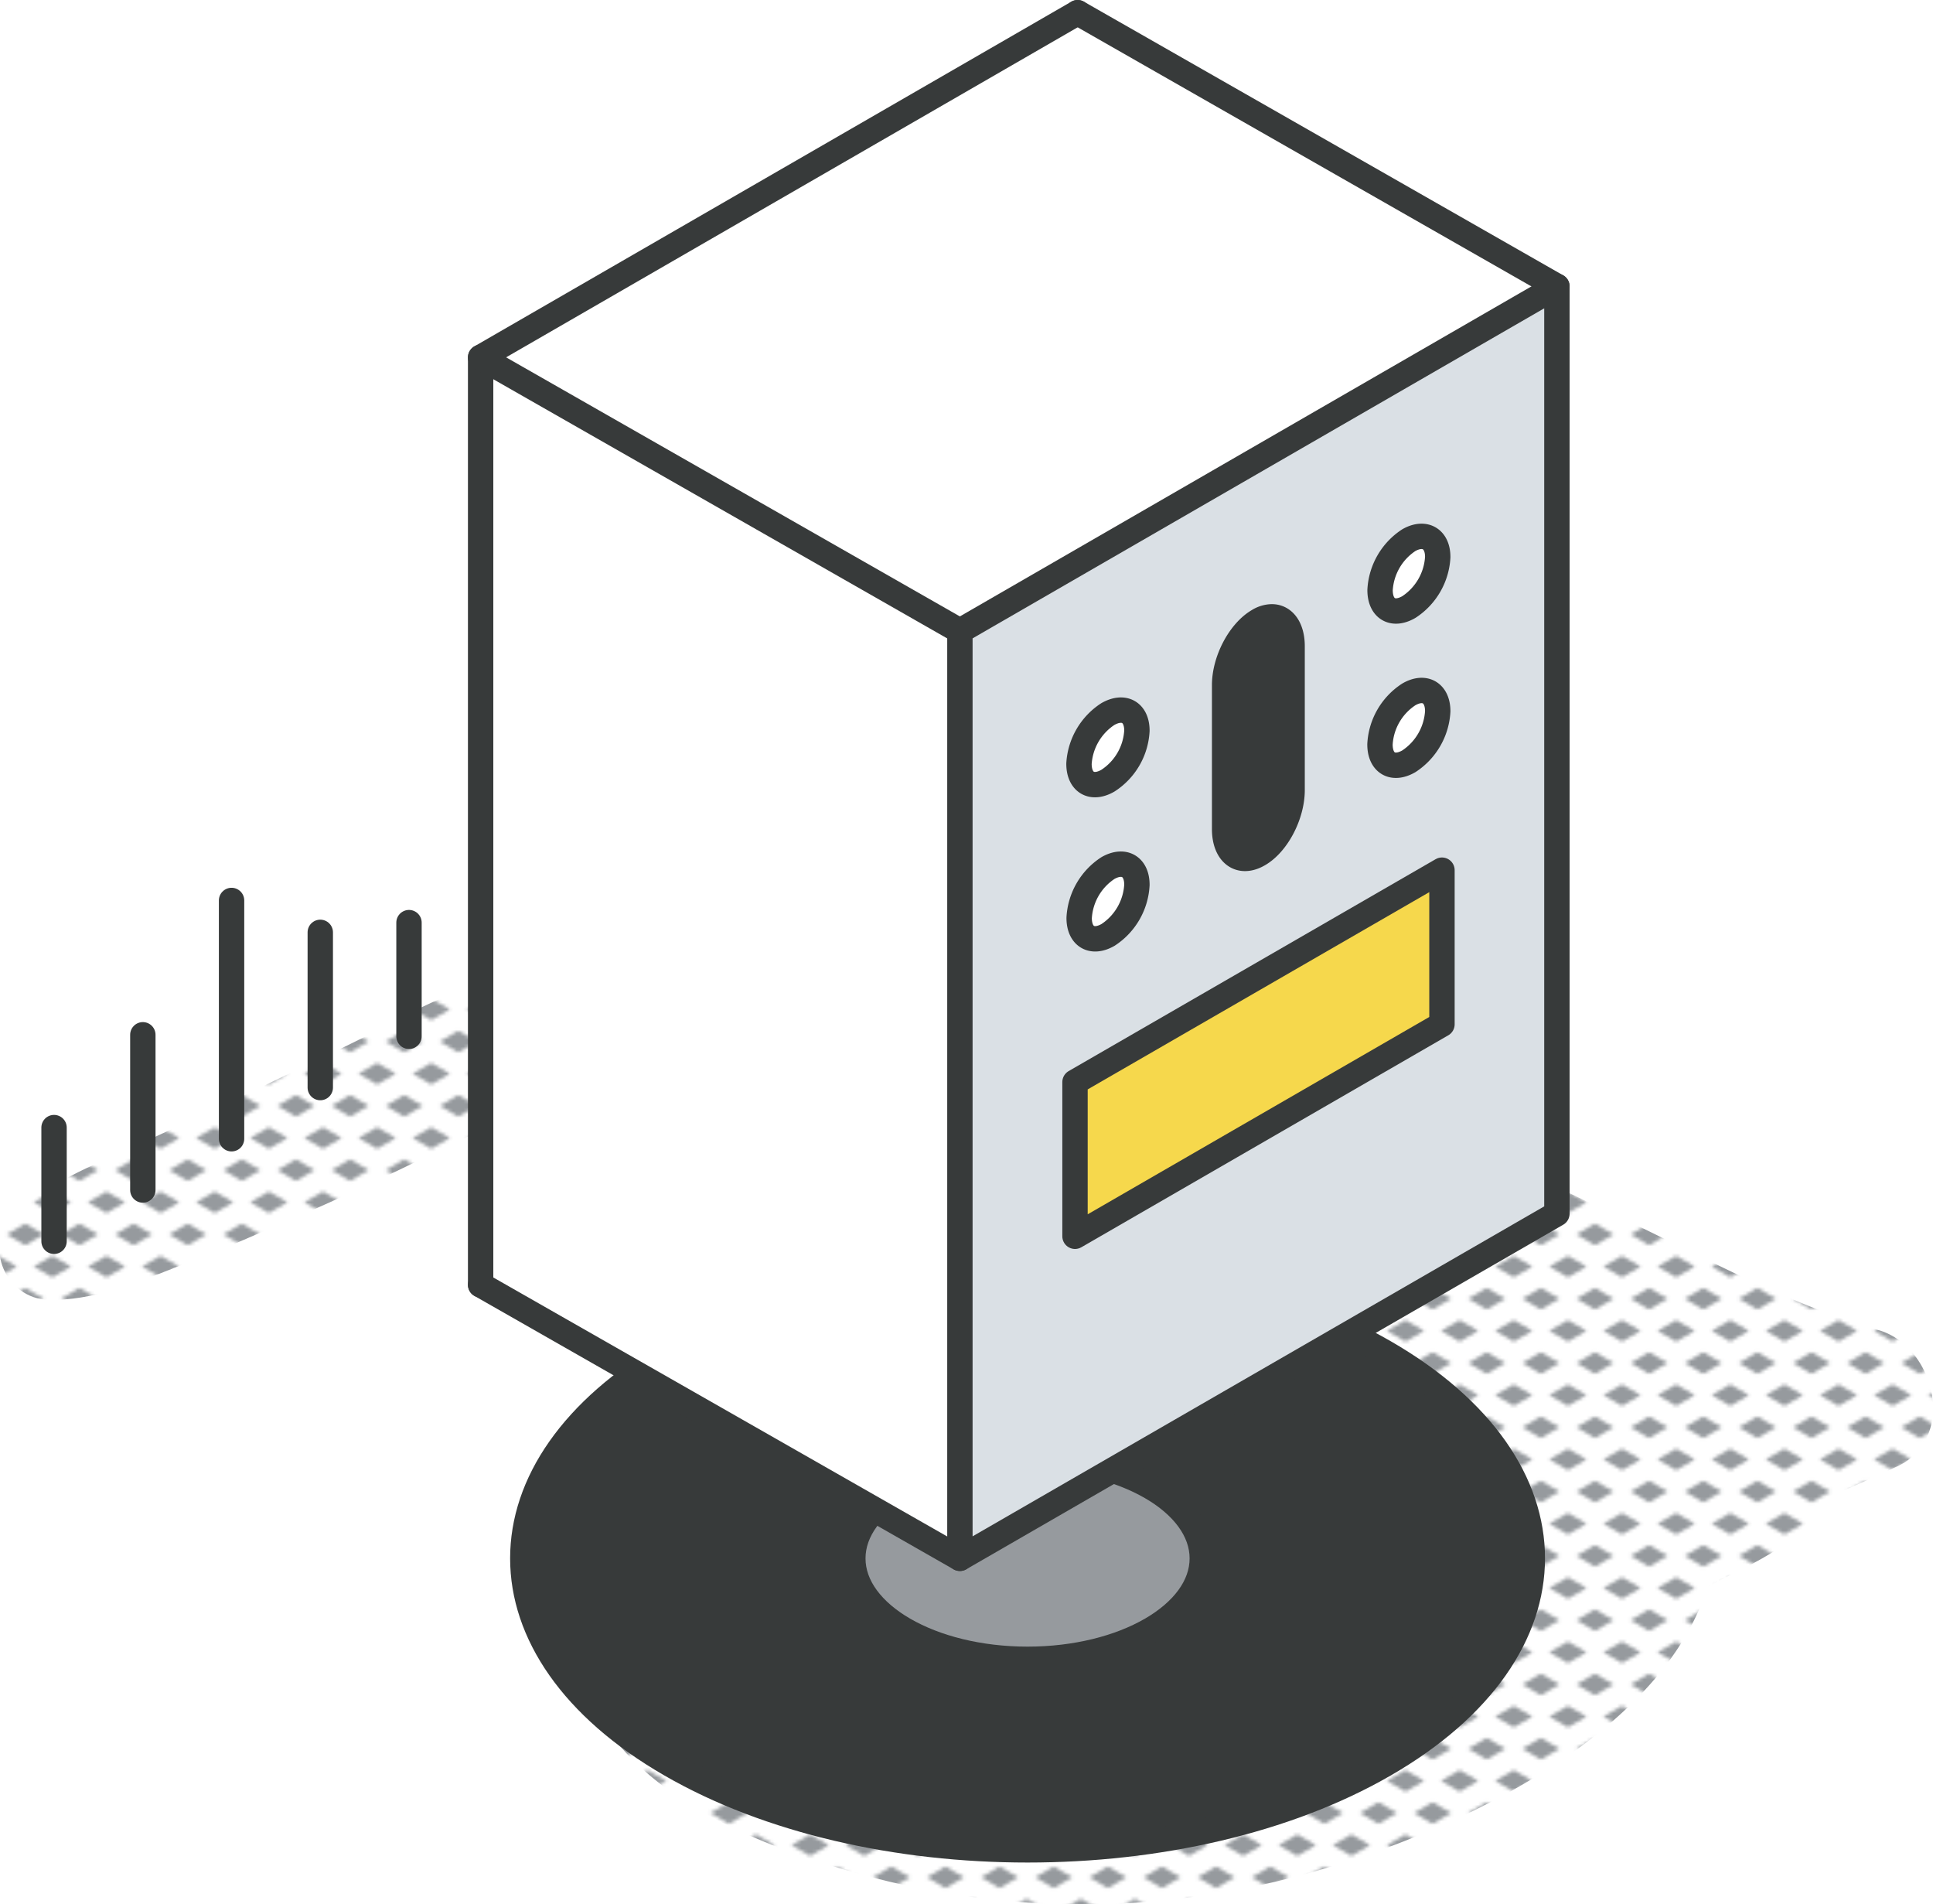
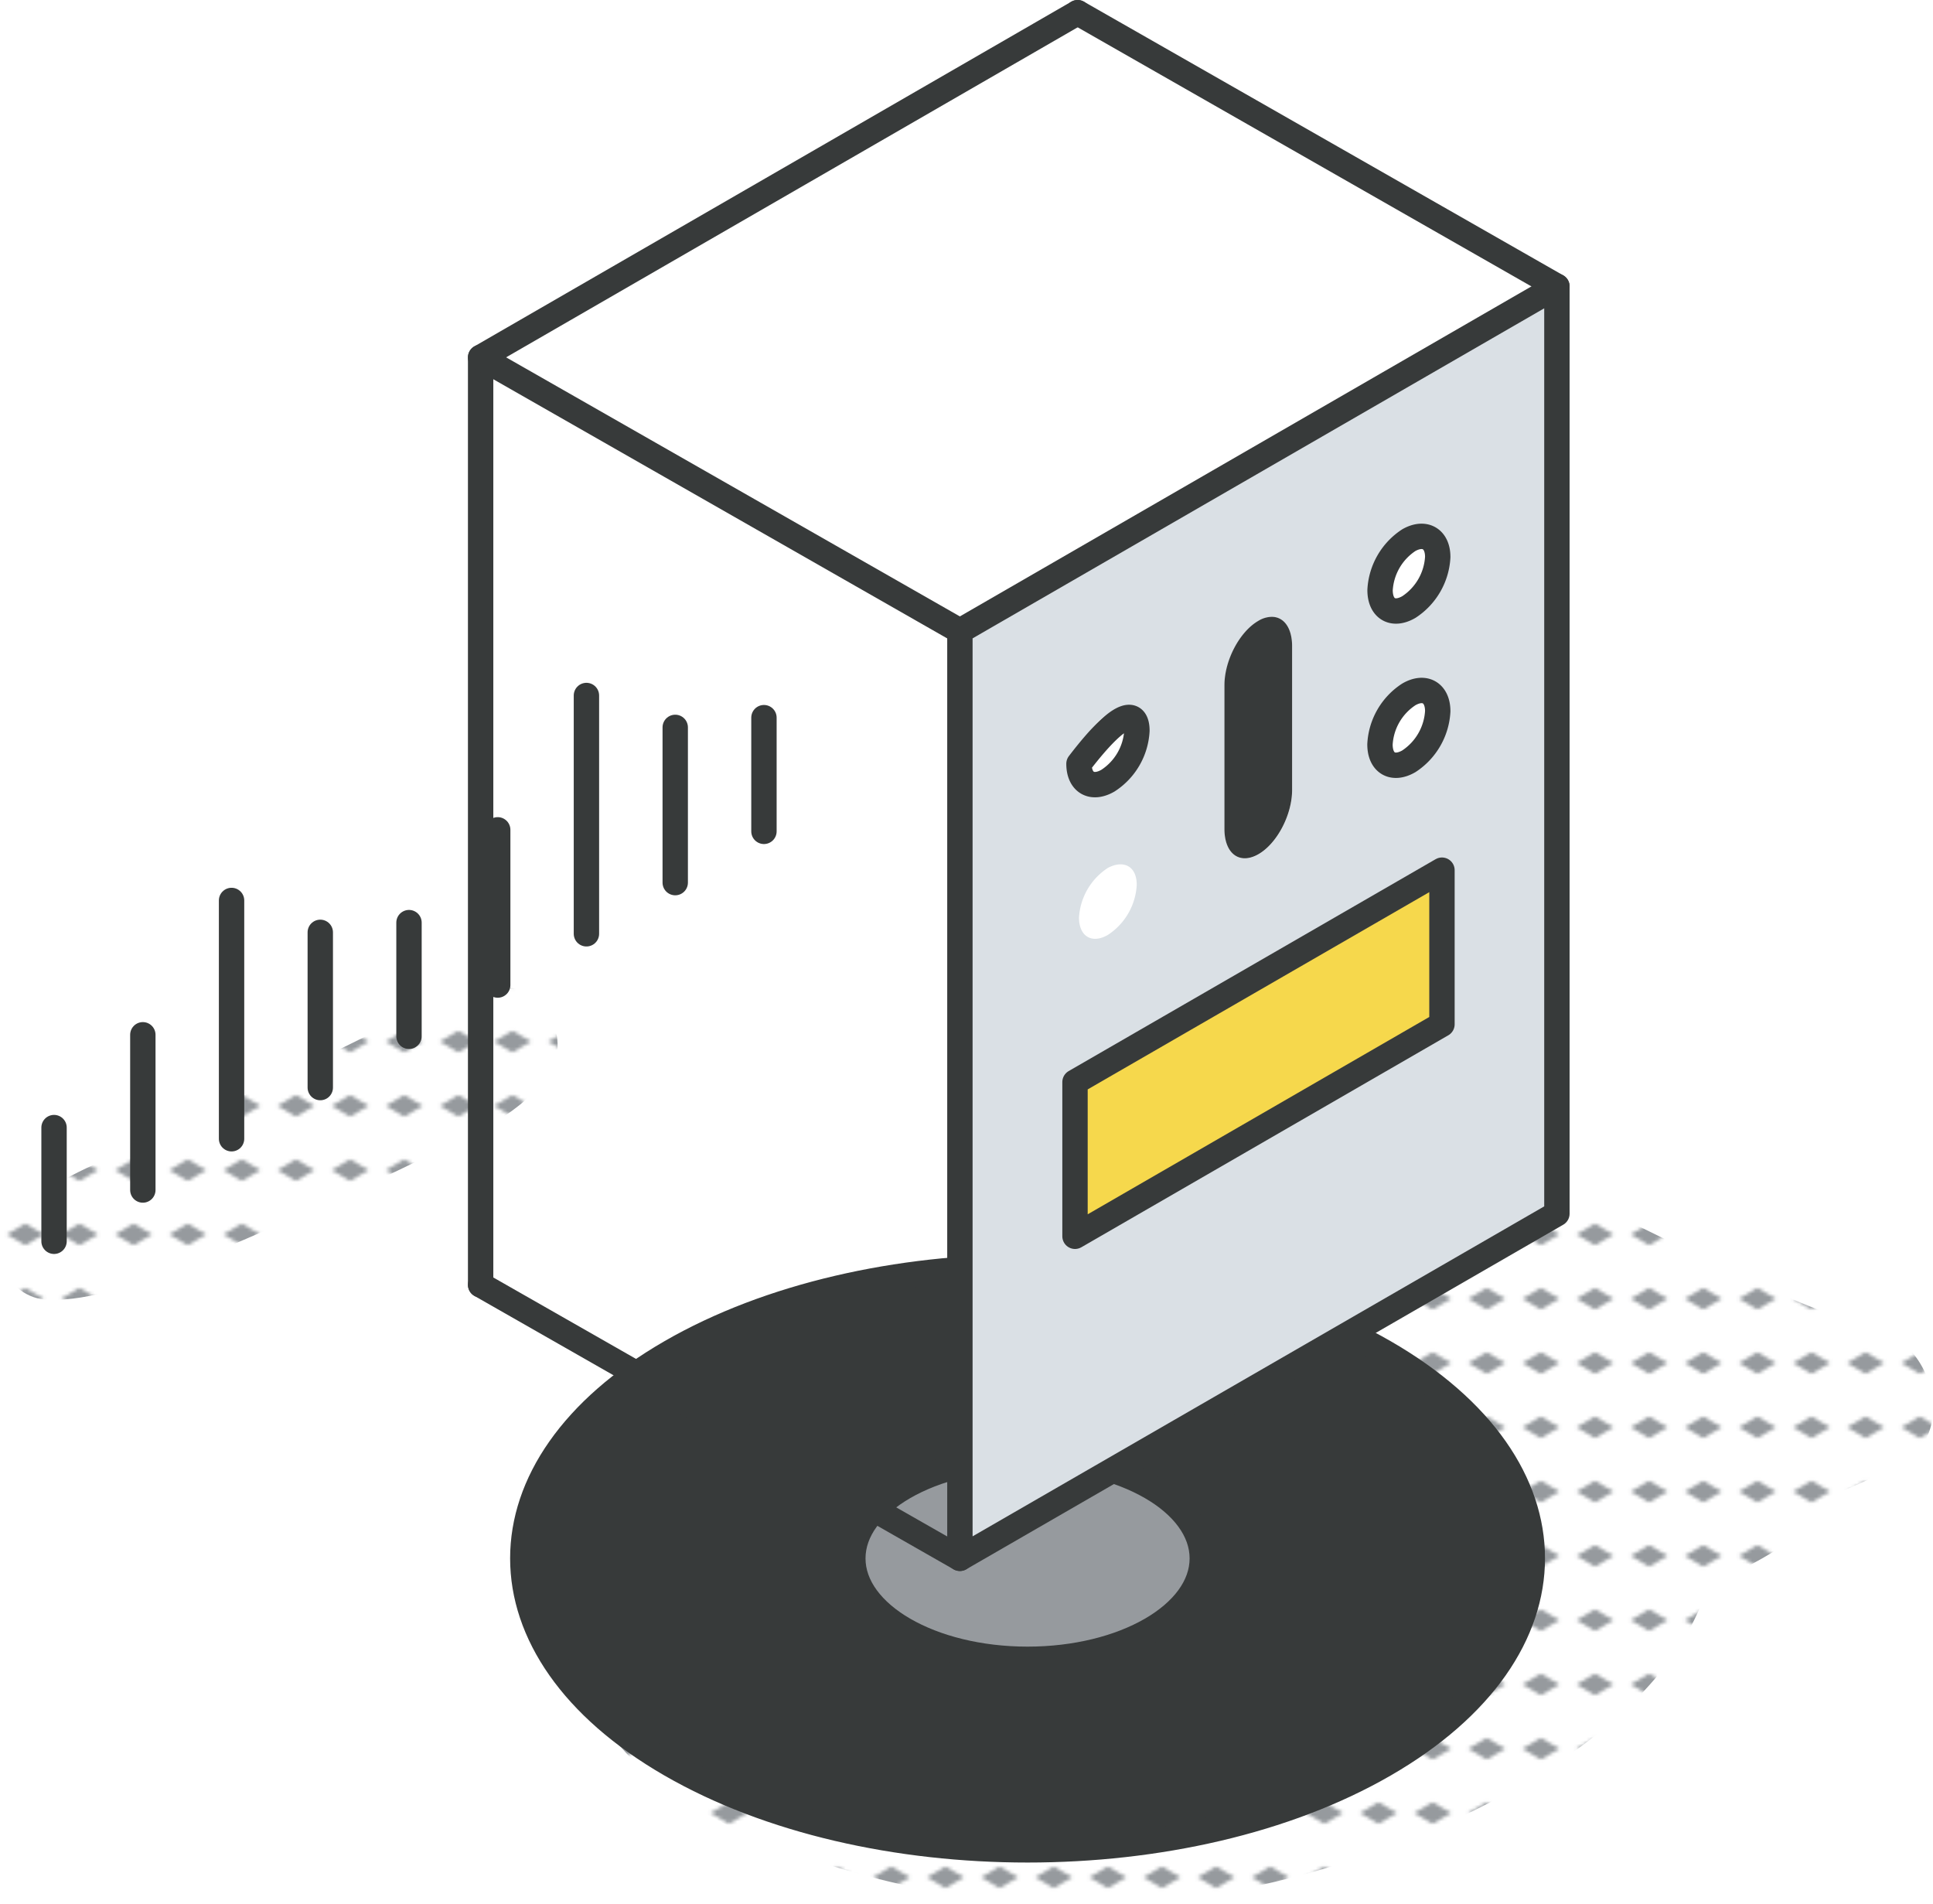
<svg xmlns="http://www.w3.org/2000/svg" viewBox="0 0 228.56 225.13">
  <defs>
    <style>.cls-1,.cls-4{fill:none;}.cls-2{fill:#969a9e;}.cls-3{fill:url(#New_Pattern_Swatch_3);}.cls-4{stroke:#373a3a;stroke-linecap:round;stroke-linejoin:round;stroke-width:3px;}.cls-5{fill:#373a3a;}.cls-6{fill:#dae0e5;}.cls-7{fill:#fff;}.cls-8{fill:#f6d84c;}</style>
    <pattern id="New_Pattern_Swatch_3" data-name="New Pattern Swatch 3" width="16" height="19" patternTransform="translate(9.39 -6.07) scale(0.4)" patternUnits="userSpaceOnUse" viewBox="0 0 16 19">
      <rect class="cls-1" width="16" height="19" />
      <polygon class="cls-2" points="16 22.18 10.5 19 16 15.82 21.5 19 16 22.18" />
-       <polygon class="cls-2" points="8 12.68 2.5 9.5 8 6.33 13.5 9.5 8 12.68" />
      <polygon class="cls-2" points="0 22.18 -5.5 19 0 15.82 5.5 19 0 22.18" />
      <polygon class="cls-2" points="16 3.18 10.5 0 16 -3.17 21.5 0 16 3.18" />
      <polygon class="cls-2" points="0 3.18 -5.5 0 0 -3.17 5.5 0 0 3.18" />
    </pattern>
  </defs>
  <g id="Layer_2" data-name="Layer 2">
    <g id="icons_design" data-name="icons design">
      <path class="cls-3" d="M222.09,157.23c-10.9-3.12-21.1-8.88-31.33-13.71-10.73-5.07-21.46-10.58-33-13.69-6.93-1.88-9.55,6.93-4.55,10.78,1.08.83,2.18,1.62,3.29,2.4h0l0,.06c-.83-.15-1.67-.28-2.5-.39-10.45-1.4-13,17-2.51,18.56,6.92,1,17.26,3.83,18.85,11.92,1.27,6.46-5,9.86-8.69,14.92a5.09,5.09,0,0,0-.9,3.94,40.2,40.2,0,0,0-10.11,8.69,5.89,5.89,0,0,0-1.19,3.34A88.22,88.22,0,0,1,116,207a75.31,75.31,0,0,1-20-5.16c-6.74-2.77-13.18-7.63-20.48-8.73-3.47-.53-7.85,2.24-6.34,6.34C74,212.65,91.47,218.94,104,222.16a98.25,98.25,0,0,0,45.18.66c18.35-4,46.75-16.1,52.72-35.23l.61-.33c4.45-2.38,10.44-4.59,12.56-9.58,0-.09.06-.19.1-.28,3.17-1.3,6.22-2.69,9.06-4C231.47,170.16,228.87,159.17,222.09,157.23Z" />
      <path class="cls-3" d="M59,116.59c-5.43-.14-10.25,3.18-15,5.55s-9.62,4.7-14.44,7c-4.54,2.2-9.11,4.29-13.69,6.39-4.9,2.25-10.4,4.34-14.27,8.19-3.66,3.64-.86,9.79,4.11,9.94,5.18.15,10.37-2,15.15-3.87,5.33-2,10.57-4.34,15.8-6.62,4.92-2.15,9.75-4.46,14.56-6.83,5.1-2.52,10.46-4.58,13.66-9.48C67.88,122.39,64,116.72,59,116.59Z" />
      <line class="cls-4" x1="6.39" y1="133.3" x2="6.39" y2="146.74" />
      <line class="cls-4" x1="90.33" y1="84.84" x2="90.33" y2="98.28" />
      <line class="cls-4" x1="16.89" y1="122.33" x2="16.89" y2="140.68" />
      <line class="cls-4" x1="27.38" y1="106.45" x2="27.38" y2="134.62" />
      <line class="cls-4" x1="37.87" y1="110.22" x2="37.87" y2="128.57" />
      <line class="cls-4" x1="48.36" y1="109.07" x2="48.36" y2="122.51" />
      <line class="cls-4" x1="58.85" y1="98.1" x2="58.85" y2="116.45" />
      <line class="cls-4" x1="69.34" y1="82.22" x2="69.34" y2="110.39" />
      <line class="cls-4" x1="79.84" y1="85.99" x2="79.84" y2="104.34" />
      <path class="cls-5" d="M163.7,159.86c23.31,13.45,23.31,35.27,0,48.73s-61.09,13.46-84.4,0-23.31-35.28,0-48.73S140.4,146.4,163.7,159.86Zm-27.59,32.8c8.07-4.66,8.07-12.21,0-16.87s-21.15-4.66-29.22,0-8.07,12.21,0,16.87S128,197.32,136.11,192.66Z" />
      <ellipse class="cls-2" cx="121.5" cy="184.23" rx="20.66" ry="11.93" />
      <path class="cls-4" d="M163.7,208.59c23.31-13.46,23.31-35.28,0-48.73s-61.09-13.46-84.4,0-23.31,35.27,0,48.73S140.4,222.05,163.7,208.59Z" />
      <ellipse class="cls-4" cx="121.5" cy="184.23" rx="20.66" ry="11.93" />
      <path class="cls-6" d="M184.09,33.85V143.48L113.5,184.22V74.6ZM170.5,121.09V102.87l-43.39,25v18.23Zm-3.92-49.33A7.55,7.55,0,0,0,170,65.85c0-2.17-1.53-3-3.41-2a7.54,7.54,0,0,0-3.41,5.91C163.17,72,164.69,72.86,166.58,71.76Zm0,18.23A7.56,7.56,0,0,0,170,84.08c0-2.18-1.53-3.06-3.41-2A7.52,7.52,0,0,0,163.17,88C163.17,90.2,164.69,91.08,166.58,90Zm-13.8,3.42v-17c0-2.18-1-3.48-2.4-3.48a3.12,3.12,0,0,0-1.58.48c-2.19,1.28-4,4.67-4,7.6V98c0,2.94,1.78,4.28,4,3S152.78,96.34,152.78,93.41ZM131,92.29a7.51,7.51,0,0,0,3.41-5.91c0-2.17-1.52-3-3.41-2a7.55,7.55,0,0,0-3.42,5.92C127.6,92.5,129.13,93.38,131,92.29Zm0,18.23a7.54,7.54,0,0,0,3.41-5.92c0-2.17-1.52-3-3.41-2a7.53,7.53,0,0,0-3.42,5.91C127.6,110.72,129.13,111.61,131,110.52Z" />
      <polygon class="cls-7" points="184.09 33.85 113.5 74.6 56.83 42.25 127.42 1.5 184.09 33.85" />
      <polygon class="cls-8" points="170.5 102.87 170.5 121.09 127.11 146.15 127.11 127.92 170.5 102.87" />
      <path class="cls-7" d="M170,65.85a7.55,7.55,0,0,1-3.41,5.91c-1.89,1.1-3.41.21-3.41-2a7.54,7.54,0,0,1,3.41-5.91C168.46,62.8,170,63.68,170,65.85Z" />
      <path class="cls-7" d="M170,84.08A7.56,7.56,0,0,1,166.58,90c-1.89,1.09-3.41.21-3.41-2a7.52,7.52,0,0,1,3.41-5.91C168.46,81,170,81.9,170,84.08Z" />
      <path class="cls-5" d="M152.78,76.39v17c0,2.93-1.78,6.34-4,7.6s-4-.07-4-3V81c0-2.93,1.79-6.32,4-7.6a3.12,3.12,0,0,1,1.58-.48C151.79,72.91,152.78,74.21,152.78,76.39Z" />
      <path class="cls-7" d="M134.43,86.38A7.51,7.51,0,0,1,131,92.29c-1.89,1.09-3.42.21-3.42-2A7.55,7.55,0,0,1,131,84.41C132.91,83.33,134.43,84.21,134.43,86.38Z" />
-       <path class="cls-7" d="M134.43,104.6a7.54,7.54,0,0,1-3.41,5.92c-1.89,1.09-3.42.2-3.42-2a7.53,7.53,0,0,1,3.42-5.91C132.91,101.55,134.43,102.43,134.43,104.6Z" />
-       <polygon class="cls-7" points="113.5 74.6 113.5 184.22 56.83 151.89 56.83 42.25 113.5 74.6" />
      <polyline class="cls-4" points="56.83 151.89 56.83 42.25 127.42 1.5" />
-       <path class="cls-4" d="M134.43,86.38A7.51,7.51,0,0,1,131,92.29c-1.89,1.09-3.42.21-3.42-2A7.55,7.55,0,0,1,131,84.41C132.91,83.33,134.43,84.21,134.43,86.38Z" />
-       <path class="cls-4" d="M134.43,104.6a7.54,7.54,0,0,1-3.41,5.92c-1.89,1.09-3.42.2-3.42-2a7.53,7.53,0,0,1,3.42-5.91C132.91,101.55,134.43,102.43,134.43,104.6Z" />
+       <path class="cls-4" d="M134.43,86.38A7.51,7.51,0,0,1,131,92.29c-1.89,1.09-3.42.21-3.42-2C132.91,83.33,134.43,84.21,134.43,86.38Z" />
      <path class="cls-4" d="M170,65.85a7.55,7.55,0,0,1-3.41,5.91c-1.89,1.1-3.41.21-3.41-2a7.54,7.54,0,0,1,3.41-5.91C168.46,62.8,170,63.68,170,65.85Z" />
      <path class="cls-4" d="M170,84.08A7.56,7.56,0,0,1,166.58,90c-1.89,1.09-3.41.21-3.41-2a7.52,7.52,0,0,1,3.41-5.91C168.46,81,170,81.9,170,84.08Z" />
-       <path class="cls-4" d="M148.8,101c-2.2,1.27-4-.07-4-3V81c0-2.93,1.79-6.32,4-7.6a3.12,3.12,0,0,1,1.58-.48c1.41,0,2.4,1.3,2.4,3.48v17C152.78,96.34,151,99.75,148.8,101Z" />
      <polygon class="cls-4" points="170.5 121.09 127.11 146.15 127.11 127.92 170.5 102.87 170.5 121.09" />
      <polygon class="cls-4" points="184.09 33.85 184.09 143.48 113.5 184.22 113.5 74.6 184.09 33.85" />
      <line class="cls-4" x1="127.42" y1="1.5" x2="184.09" y2="33.85" />
      <line class="cls-4" x1="56.83" y1="42.25" x2="113.5" y2="74.6" />
      <line class="cls-4" x1="56.83" y1="151.89" x2="113.5" y2="184.22" />
    </g>
  </g>
</svg>